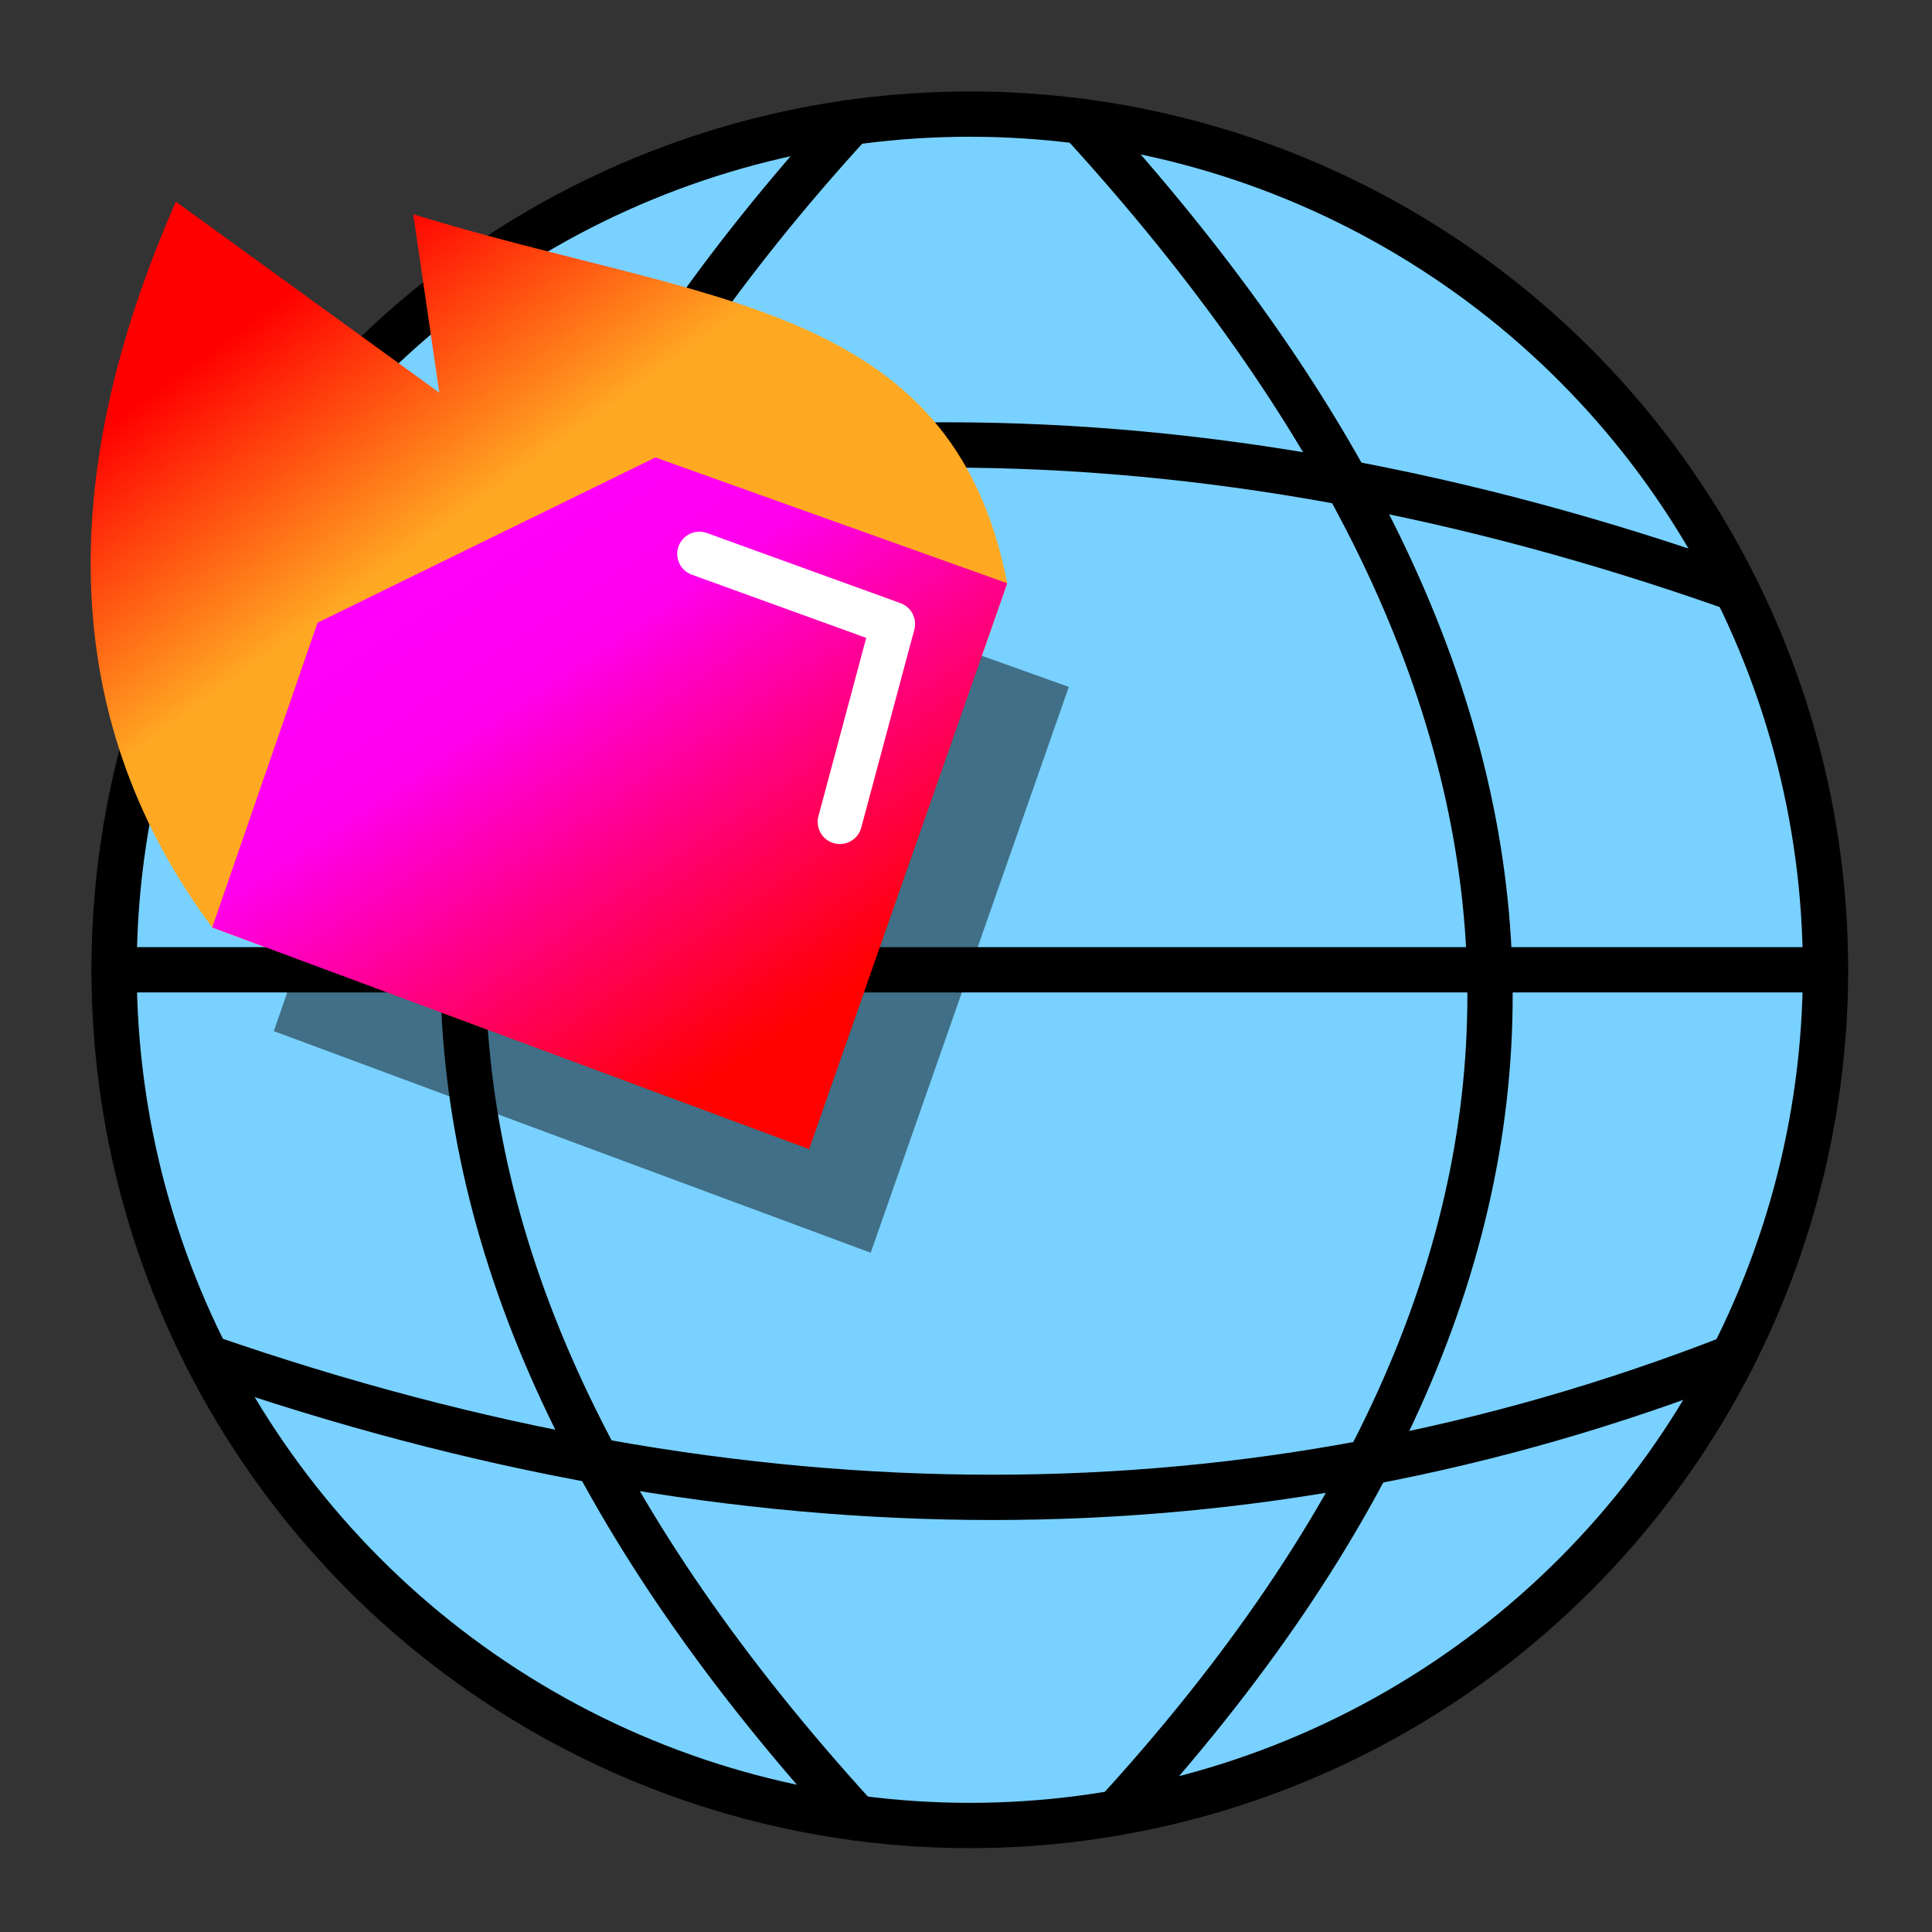
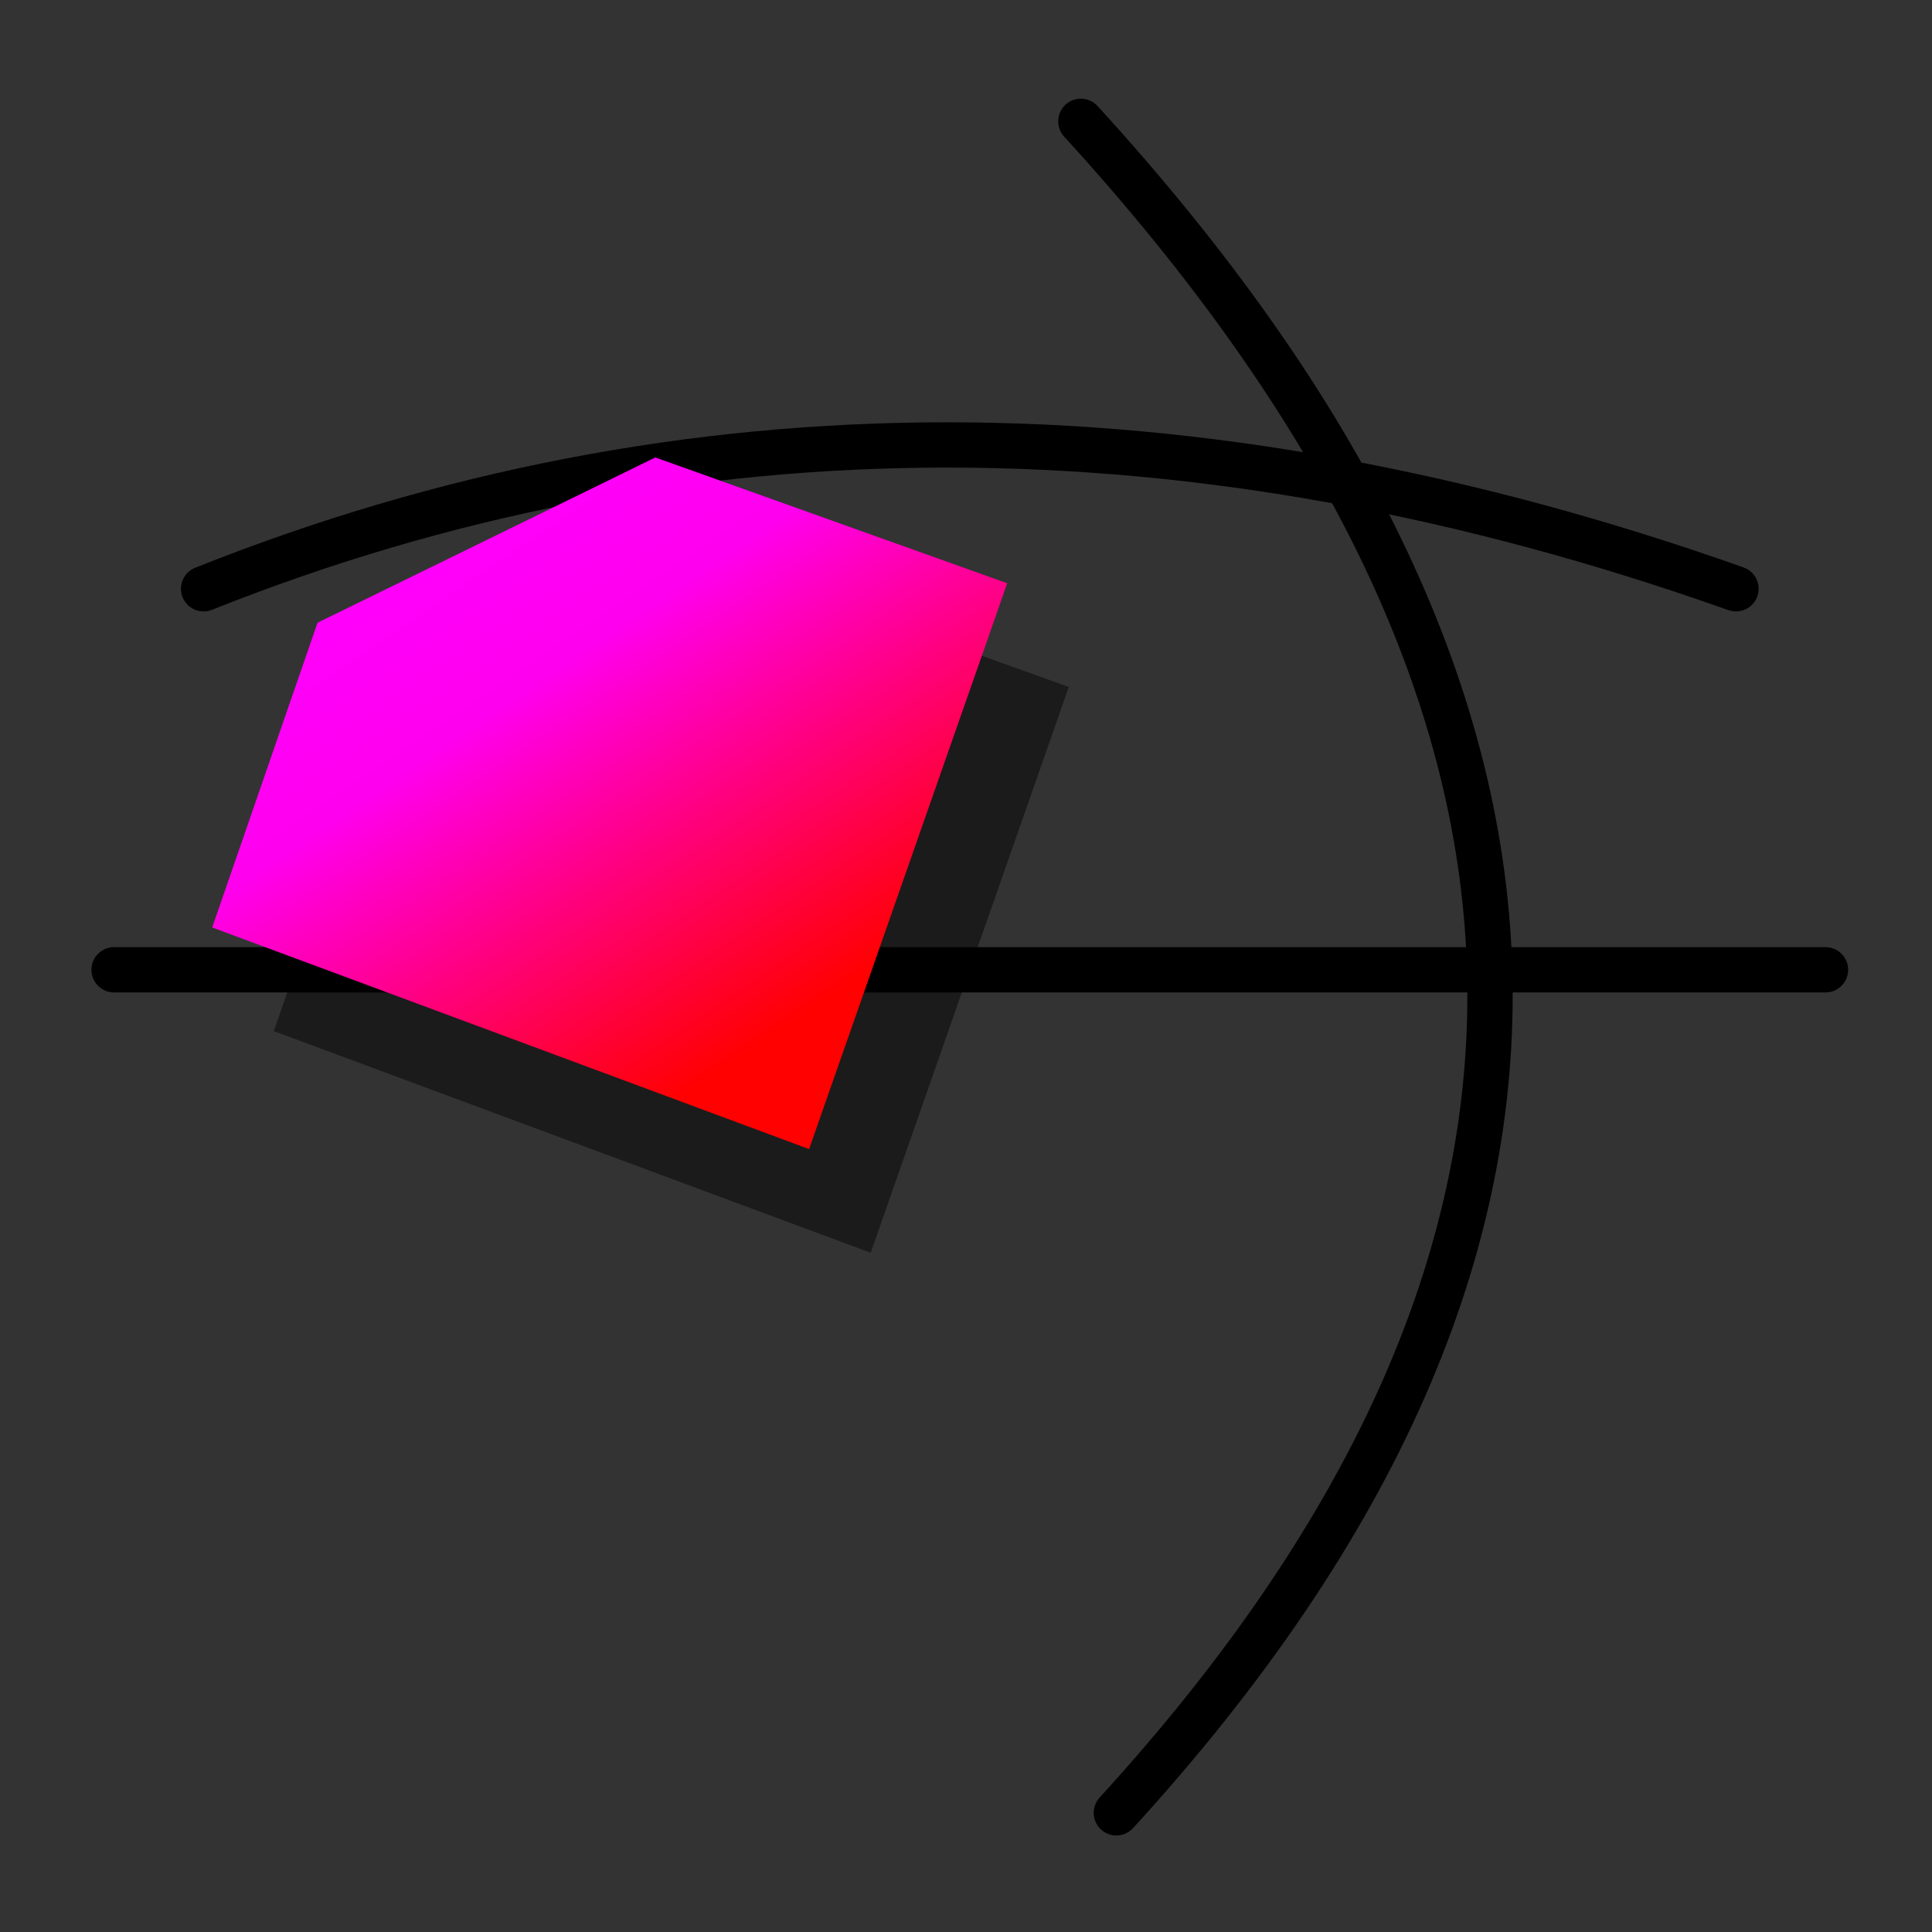
<svg xmlns="http://www.w3.org/2000/svg" xmlns:ns1="http://www.inkscape.org/namespaces/inkscape" xmlns:ns2="http://sodipodi.sourceforge.net/DTD/sodipodi-0.dtd" xmlns:xlink="http://www.w3.org/1999/xlink" width="128" height="128" viewBox="0 0 33.867 33.867" version="1.1" id="svg1" ns1:version="1.4 (e7c3feb100, 2024-10-09)" ns2:docname="gem2browser.svg" ns1:export-filename="gem2browser.png" ns1:export-xdpi="96" ns1:export-ydpi="96">
  <rect x="0" y="0" width="33.867" height="33.867" fill="#333333" stroke="none" />
  <ns2:namedview id="namedview1" pagecolor="#ffffff" bordercolor="#000000" borderopacity="0.25" ns1:showpageshadow="2" ns1:pageopacity="0.0" ns1:pagecheckerboard="0" ns1:deskcolor="#d1d1d1" ns1:document-units="mm" ns1:zoom="5.786981" ns1:cx="52.531709" ns1:cy="21.254606" ns1:window-width="1920" ns1:window-height="1018" ns1:window-x="0" ns1:window-y="0" ns1:window-maximized="1" ns1:current-layer="layer1" />
  <defs id="defs1">
    <linearGradient id="linearGradient12" ns1:collect="always">
      <stop style="stop-color:#ff0000;stop-opacity:1;" offset="0" id="stop13" />
      <stop style="stop-color:#ffa923;stop-opacity:1;" offset="0.342" id="stop14" />
    </linearGradient>
    <linearGradient id="linearGradient10" ns1:collect="always">
      <stop style="stop-color:#ff00ff;stop-opacity:1;" offset="0" id="stop10" />
      <stop style="stop-color:#ff00ee;stop-opacity:1;" offset="0.338" id="stop12" />
      <stop style="stop-color:#ff0101;stop-opacity:1;" offset="1" id="stop11" />
    </linearGradient>
    <linearGradient ns1:collect="always" xlink:href="#linearGradient10" id="linearGradient11" x1="5.846" y1="6.754" x2="12.077" y2="11.281" gradientUnits="userSpaceOnUse" gradientTransform="matrix(1.373,0.497,-0.497,1.373,2.872,-3.548)" />
    <linearGradient ns1:collect="always" xlink:href="#linearGradient12" id="linearGradient14" x1="7.101" y1="3.137" x2="12.968" y2="11.213" gradientUnits="userSpaceOnUse" gradientTransform="matrix(1.46,0,0,1.46,-4.28,-0.193)" />
  </defs>
  <g ns1:label="Layer 1" ns1:groupmode="layer" id="layer1">
-     <circle style="fill:#79d1ff;stroke-width:0.794;stroke-linecap:round;stroke-linejoin:round;stroke:#000000;stroke-opacity:1;stroke-dasharray:none;fill-opacity:1" id="path1" cx="17" cy="17" r="15" />
-     <path style="fill:none;stroke:#000000;stroke-width:0.794;stroke-linecap:round;stroke-linejoin:round;stroke-dasharray:none;stroke-opacity:1" d="m 15.018,31.868 c -9.138,-10 -9.239,-19.723 -0.101,-29.723" id="path3" ns2:nodetypes="cc" />
    <path style="fill:none;stroke:#000000;stroke-width:0.794;stroke-linecap:round;stroke-linejoin:round;stroke-dasharray:none;stroke-opacity:1" d="m 19.569,31.778 c 9.138,-10 8.516,-19.651 -0.622,-29.651" id="path3-5" ns2:nodetypes="cc" />
    <path style="fill:none;stroke:#000000;stroke-width:0.794;stroke-linecap:round;stroke-linejoin:round;stroke-dasharray:none;stroke-opacity:1" d="m 3.569,10.321 c 8.425,-3.362 17.379,-3.362 26.862,0" id="path5" ns2:nodetypes="cc" />
-     <path style="fill:url(#linearGradient14);fill-opacity:1;stroke:none;stroke-width:0.579;stroke-linecap:round;stroke-linejoin:round;stroke-dasharray:none;stroke-opacity:1" d="M 14.183,20.142 3.72,16.258 C 1.11,12.749 0.898,8.508 3.083,3.535 L 7.701,6.884 7.244,3.756 C 12.347,5.329 16.69,5.268 17.656,10.224 Z" id="path12" ns2:nodetypes="ccccccc" />
    <path style="fill:#000000;fill-opacity:0.469;stroke:none;stroke-width:0;stroke-linecap:round;stroke-linejoin:round;stroke-dasharray:none;stroke-opacity:1" d="m 4.8,18.075 1.846,-5.342 5.922,-2.897 6.168,2.205 -3.473,9.919 z" id="path8-2" ns2:nodetypes="cccccc" />
    <path style="fill:none;stroke:#000000;stroke-width:0.794;stroke-linecap:round;stroke-linejoin:round;stroke-dasharray:none;stroke-opacity:1" d="M 2,17 H 32" id="path6" />
-     <path style="fill:none;stroke:#000000;stroke-width:0.794;stroke-linecap:round;stroke-linejoin:round;stroke-dasharray:none;stroke-opacity:1" d="m 3.625,23.791 c 9.446,3.276 18.362,3.276 26.749,0" id="path7" ns2:nodetypes="cc" />
    <path style="fill:url(#linearGradient11);stroke:#000000;stroke-width:0;stroke-linecap:round;stroke-linejoin:round;stroke-dasharray:none;stroke-opacity:1" d="m 3.72,16.258 1.846,-5.342 5.922,-2.897 6.168,2.205 -3.473,9.919 z" id="path8" ns2:nodetypes="cccccc" />
-     <path style="fill:none;fill-opacity:1;stroke:#ffffff;stroke-width:0.777;stroke-linecap:round;stroke-linejoin:round;stroke-dasharray:none;stroke-opacity:1" d="m 12.26,9.709 3.392,1.229 -0.93,3.469" id="path9" />
    <path style="fill:#79d1ff;stroke-width:0.397;stroke-linecap:round;stroke-linejoin:round" d="M 10.584,12.162 8.035,13.633" id="path2" />
  </g>
</svg>